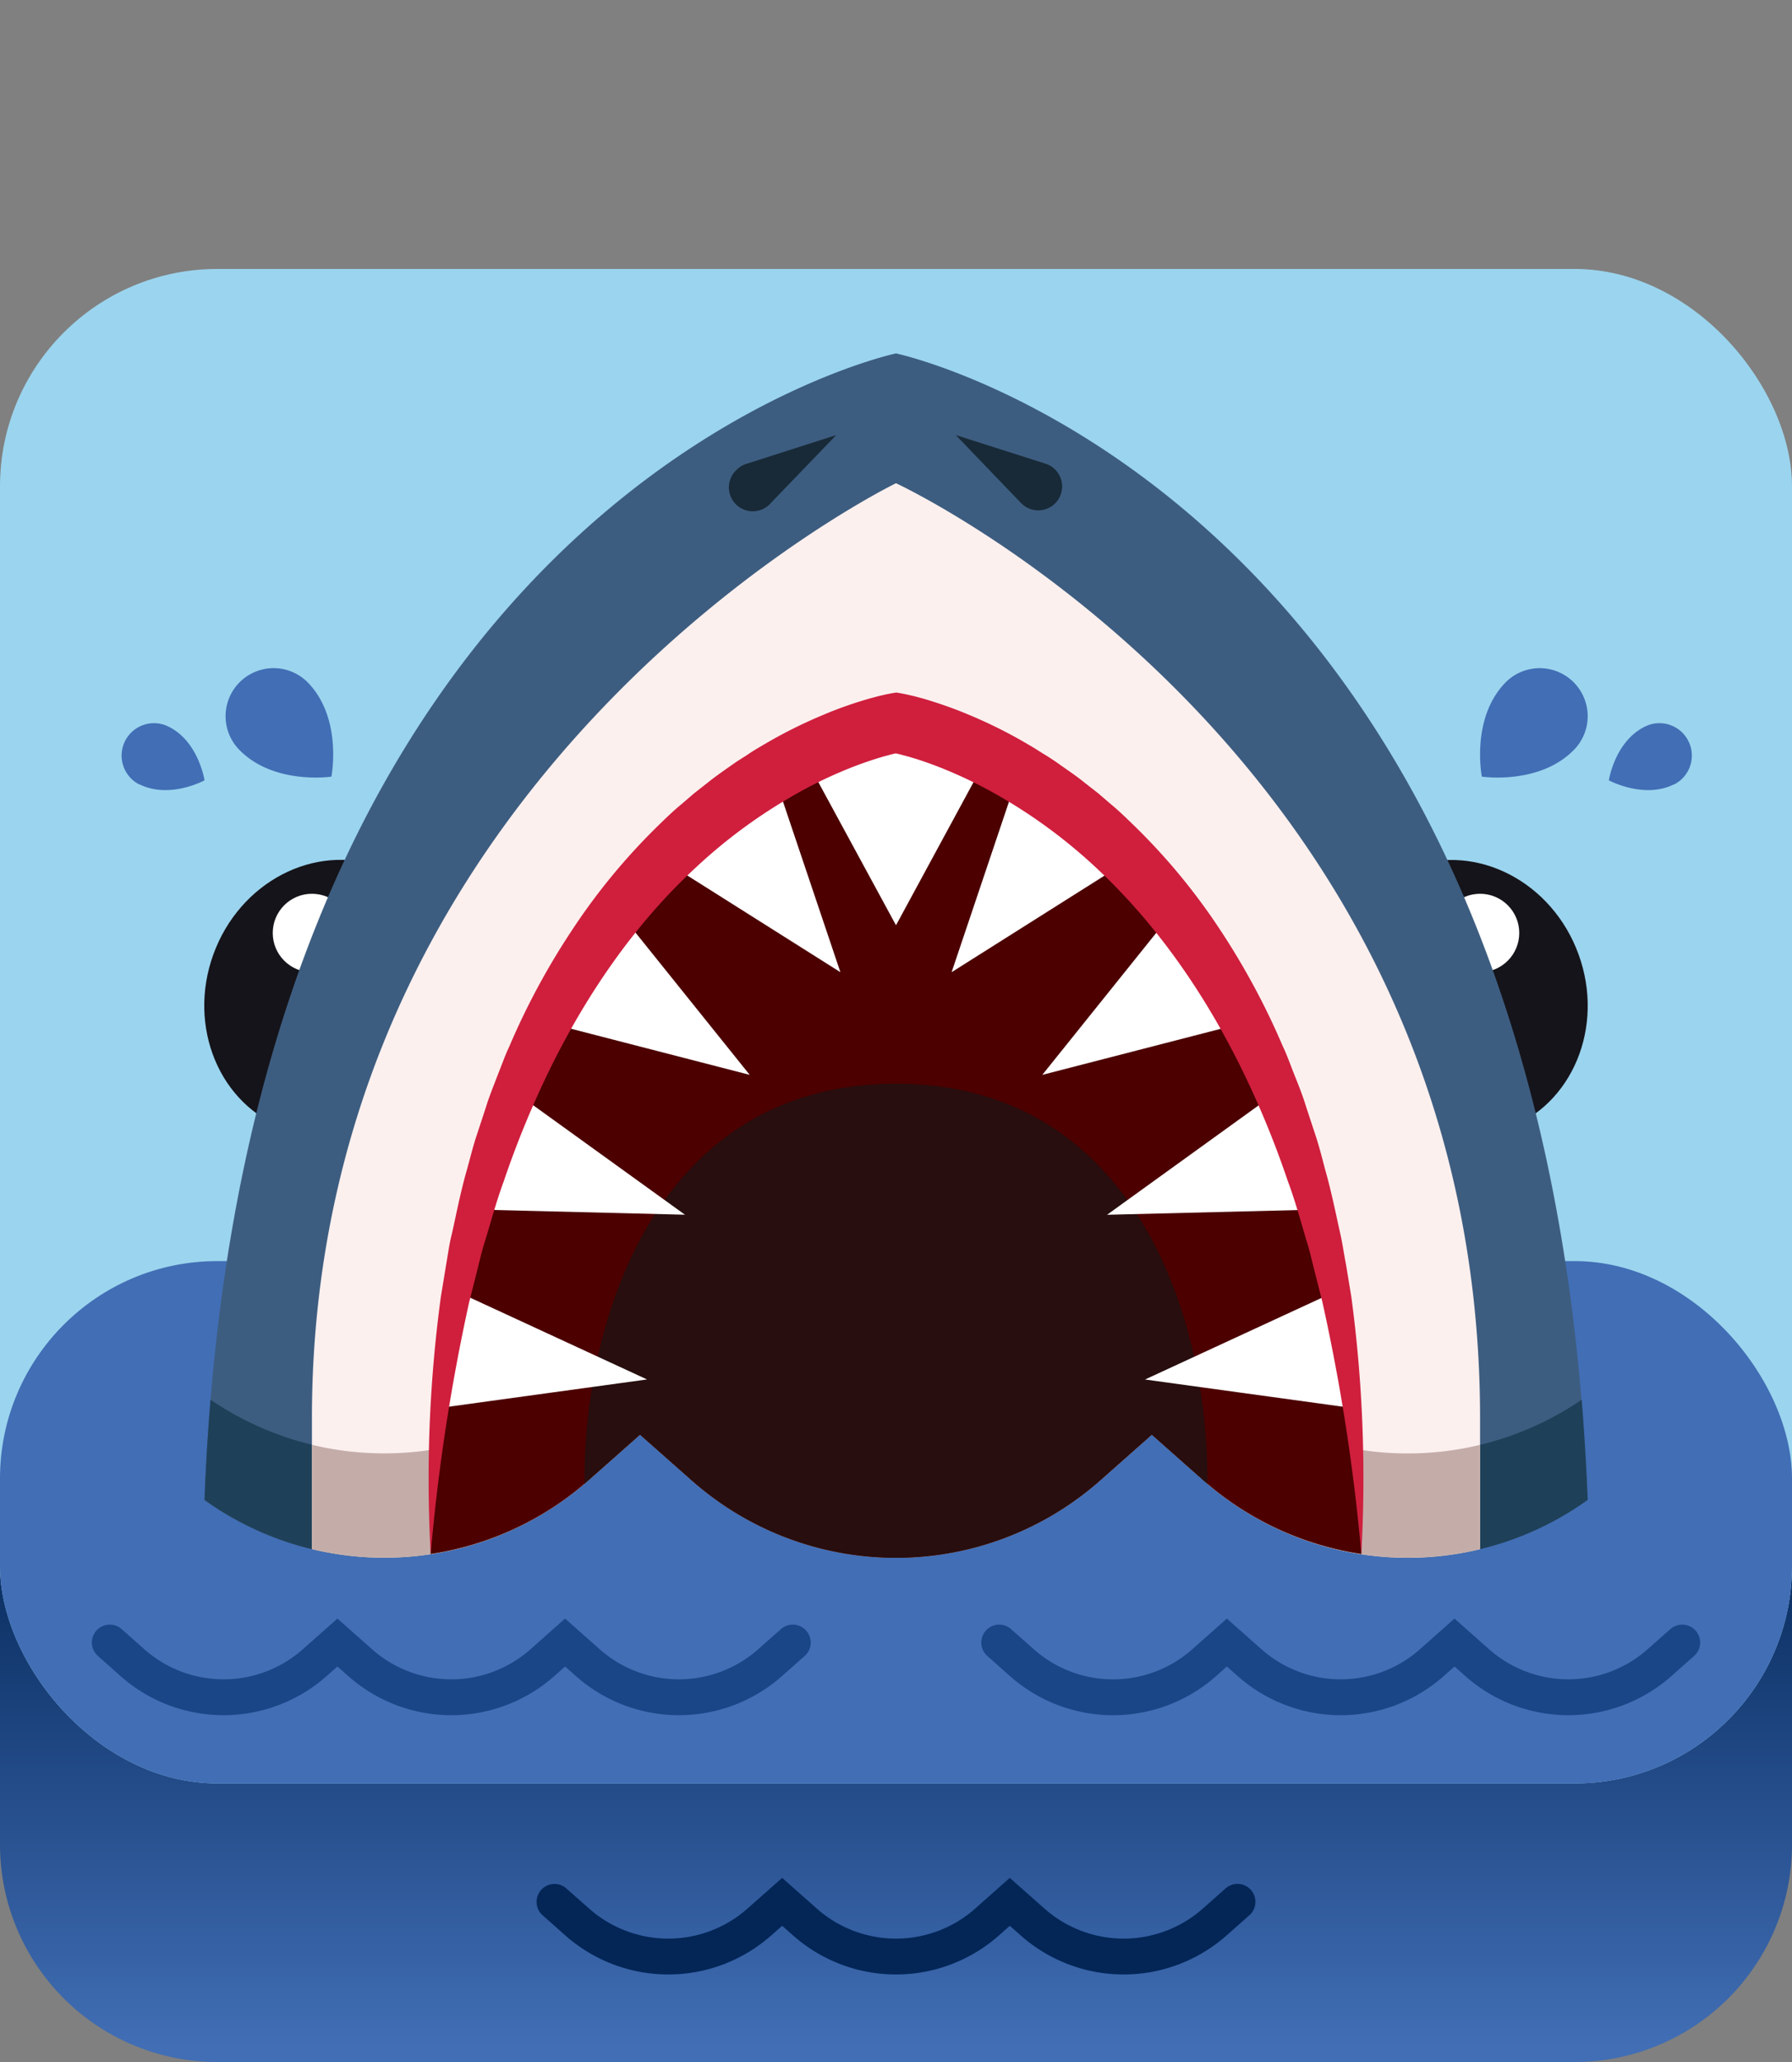
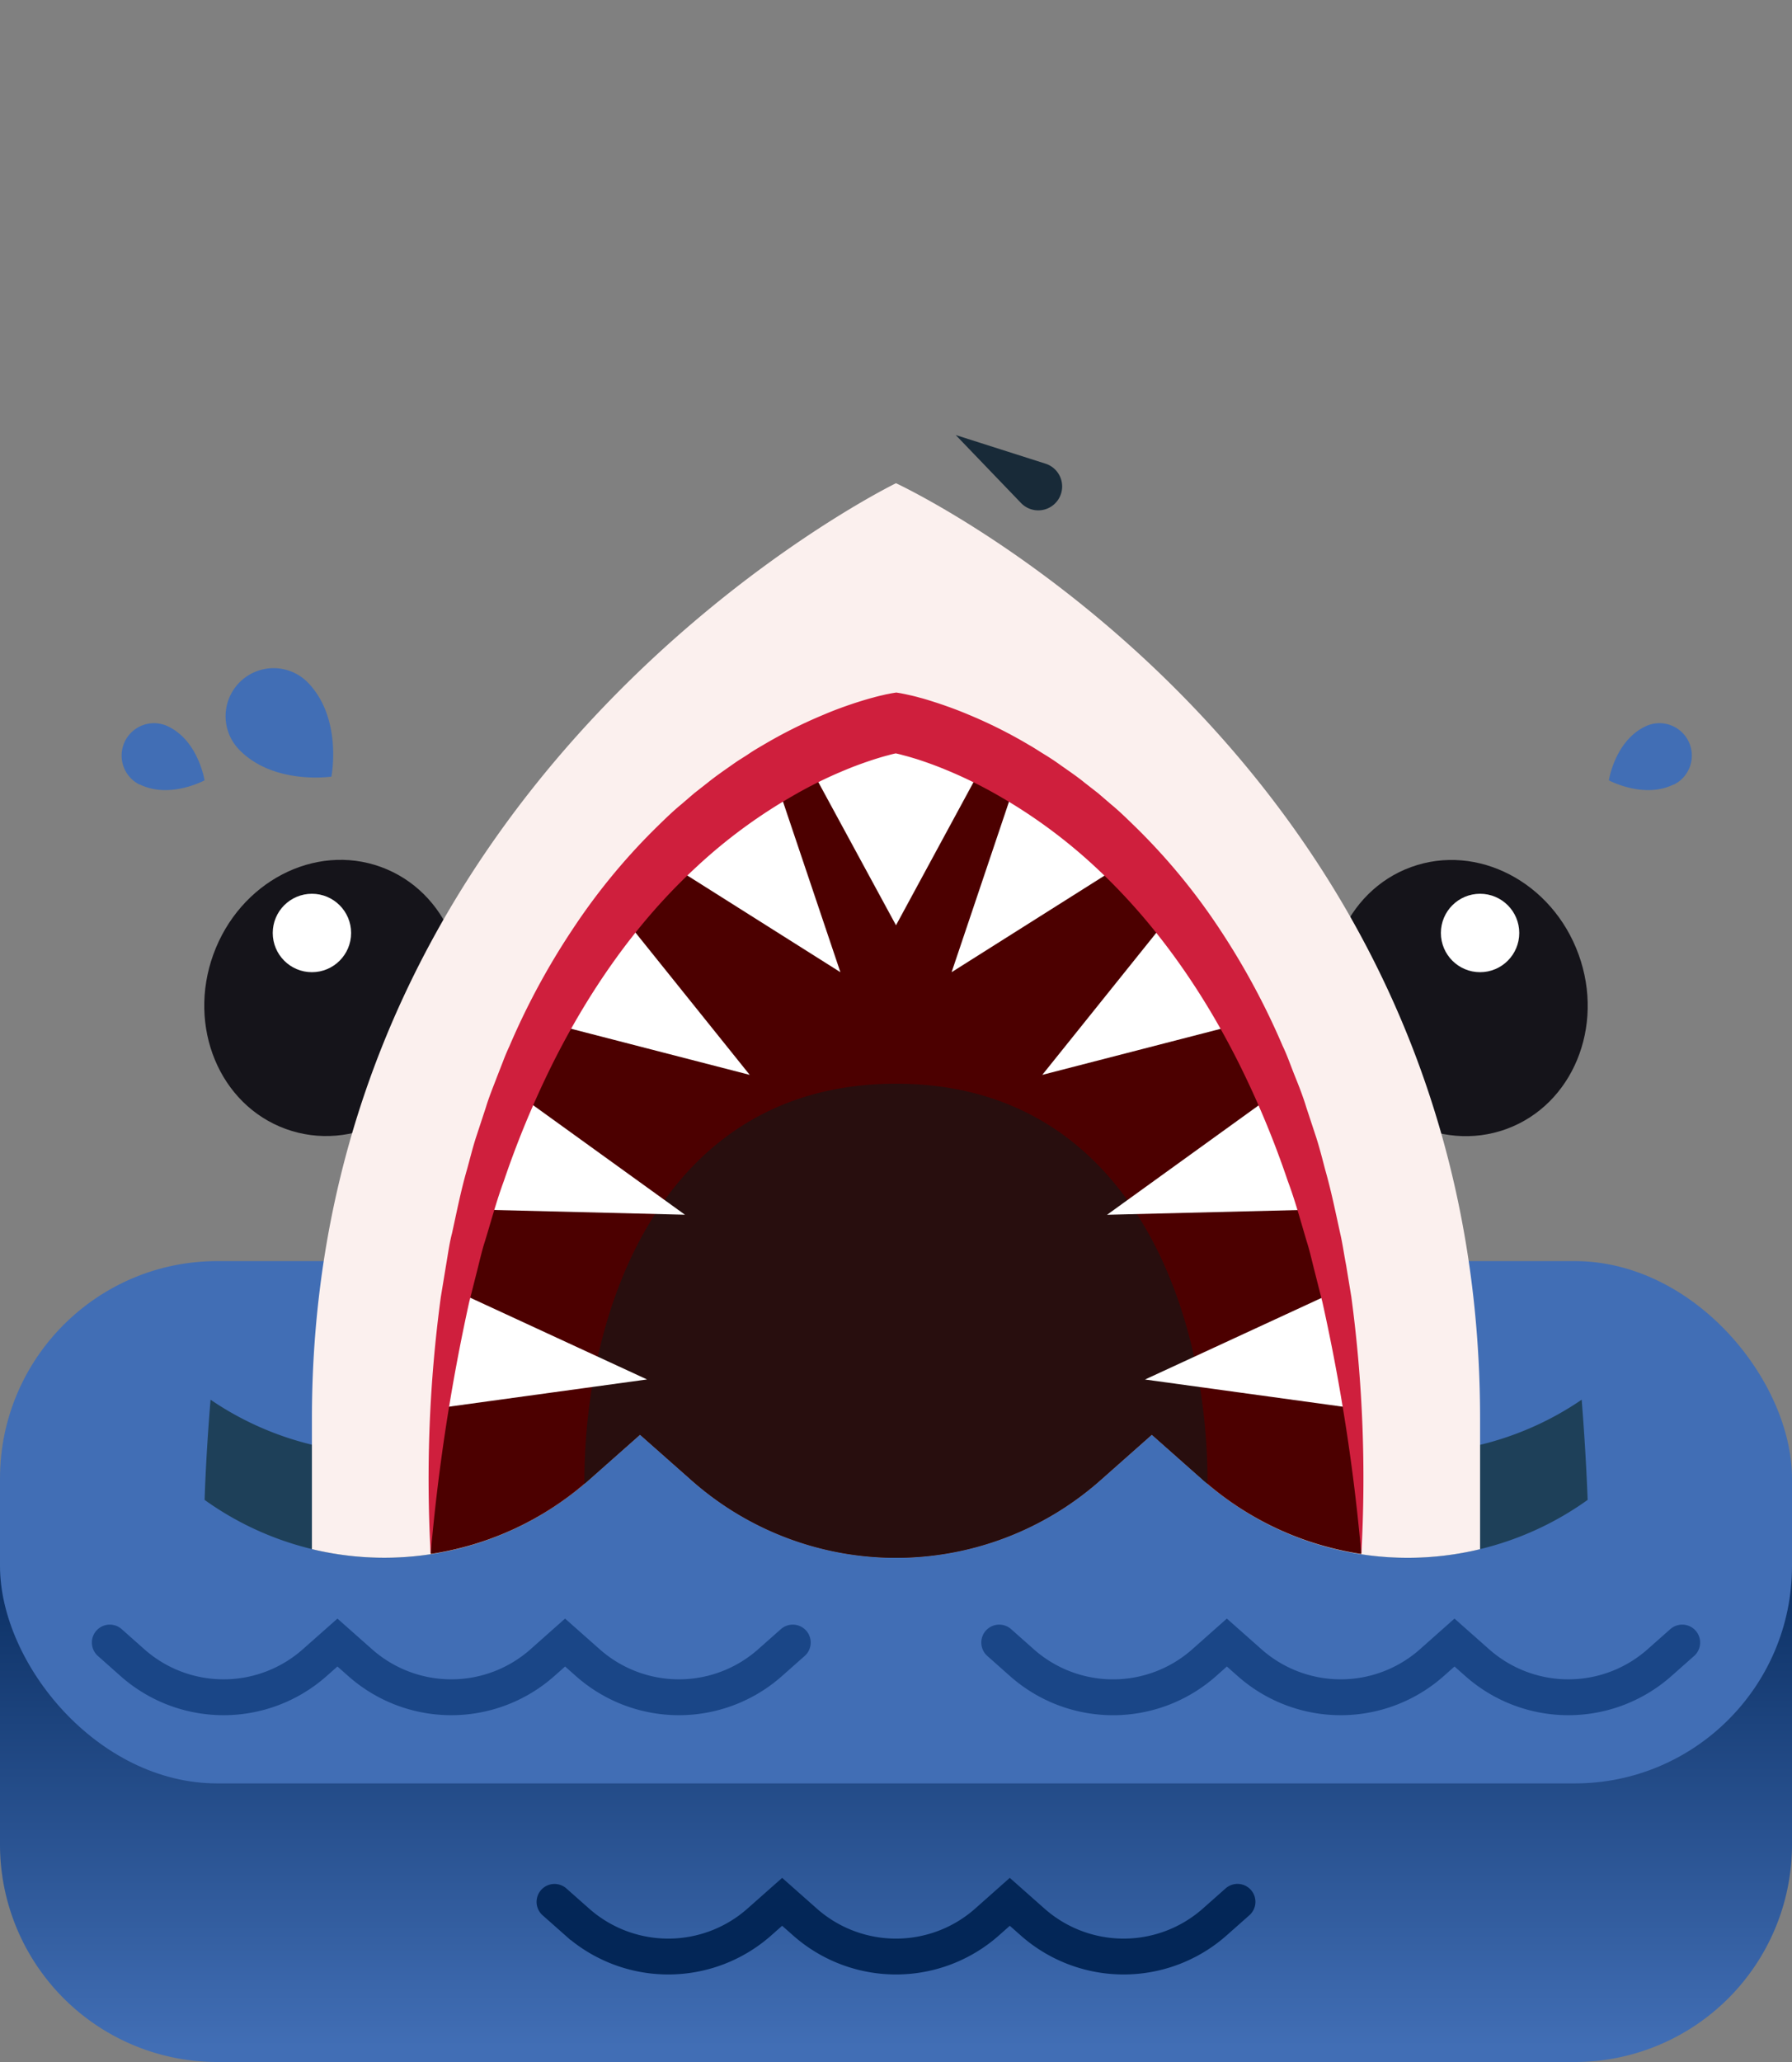
<svg xmlns="http://www.w3.org/2000/svg" id="Layer_1" data-name="Layer 1" viewBox="0 0 300 345">
  <rect x="0" y="0" width="300" height="345" fill="#808080" stroke="none" />
  <defs>
    <style>.cls-1{fill:url(#linear-gradient);}.cls-2{fill:#9bd4ee;}.cls-3{fill:#416eb5;}.cls-4{fill:#15141a;}.cls-5{fill:#fff;}.cls-6{fill:#3d5d80;}.cls-7{fill:#1e4059;}.cls-8{fill:#fbf0ee;}.cls-9{fill:#c4ada9;}.cls-10{fill:#4c0000;}.cls-11{fill:#280e0e;}.cls-12{fill:#cf1f3d;}.cls-13,.cls-14{fill:none;stroke-linecap:round;stroke-miterlimit:10;stroke-width:6px;}.cls-13{stroke:#1a4687;}.cls-14{stroke:#032657;}.cls-15{fill:#182a38;}</style>
    <linearGradient id="linear-gradient" x1="150" y1="356.11" x2="150" y2="161.16" gradientUnits="userSpaceOnUse">
      <stop offset="0.07" stop-color="#416eb5" />
      <stop offset="0.54" stop-color="#032657" />
    </linearGradient>
  </defs>
  <g id="underwater">
    <path class="cls-1" d="M263.62,345H36.38A36.38,36.38,0,0,1,0,308.62V259.14H300v49.48A36.38,36.38,0,0,1,263.62,345Z" />
-     <rect class="cls-2" y="45" width="300" height="253.39" rx="36.38" />
    <rect class="cls-3" y="211" width="300" height="87.39" rx="36.38" />
    <ellipse class="cls-4" cx="244.2" cy="166.97" rx="21.36" ry="23.32" transform="translate(-42.33 93.41) rotate(-19.96)" />
    <ellipse class="cls-4" cx="55.8" cy="166.97" rx="23.32" ry="21.36" transform="translate(-120.19 162.42) rotate(-70.04)" />
    <circle class="cls-5" cx="247.78" cy="156.1" r="6.56" />
    <circle class="cls-5" cx="52.22" cy="156.1" r="6.56" />
-     <path class="cls-6" d="M98.55,247.65l8.6-7.61,8.61,7.61a51.61,51.61,0,0,0,68.47,0l8.6-7.61,8.61,7.62a51.65,51.65,0,0,0,64.33,3.3C259.33,82.2,150,59.13,150,59.13S40.67,82.2,34.23,251A51.63,51.63,0,0,0,98.55,247.65Z" />
    <path class="cls-7" d="M201.44,230.2l-8.61-7.63-8.6,7.62a51.61,51.61,0,0,1-68.47,0l-8.61-7.62-8.6,7.62a51.62,51.62,0,0,1-63.3,4c-.45,5.43-.8,11-1,16.76a51.62,51.62,0,0,0,64.32-3.31l8.6-7.62,8.61,7.62a51.61,51.61,0,0,0,68.47,0l8.6-7.62,8.61,7.63a51.65,51.65,0,0,0,64.33,3.3c-.22-5.76-.57-11.33-1-16.76A51.63,51.63,0,0,1,201.44,230.2Z" />
    <path class="cls-8" d="M150,80.85S52.22,128.32,52.22,237.32v21.87a51.6,51.6,0,0,0,46.33-11.54l8.6-7.61,8.61,7.61a51.61,51.61,0,0,0,68.47,0l8.6-7.61,8.61,7.62a51.62,51.62,0,0,0,46.34,11.54V237.32C247.78,126.09,150,80.85,150,80.85Z" />
-     <path class="cls-9" d="M201.44,230.2l-8.61-7.63-8.6,7.62a51.61,51.61,0,0,1-68.47,0l-8.61-7.62-8.6,7.62a51.6,51.6,0,0,1-46.33,11.54v17.46a51.6,51.6,0,0,0,46.33-11.54l8.6-7.62,8.61,7.62a51.61,51.61,0,0,0,68.47,0l8.6-7.62,8.61,7.63a51.62,51.62,0,0,0,46.34,11.54V241.74A51.62,51.62,0,0,1,201.44,230.2Z" />
    <path class="cls-10" d="M98.55,247.65l8.6-7.61,8.61,7.61a51.61,51.61,0,0,0,68.47,0l8.6-7.61,8.61,7.62A51.46,51.46,0,0,0,227.9,260C225.39,133.21,150,121,150,121S74.61,133.21,72.1,260A51.44,51.44,0,0,0,98.55,247.65Z" />
    <path class="cls-11" d="M150,181.32c-39,0-52.16,37.6-52.16,66.41,0,.17,0,.34,0,.52.24-.2.47-.39.7-.6l8.6-7.61,8.61,7.61a51.61,51.61,0,0,0,68.47,0l8.6-7.61,8.61,7.62c.23.21.47.4.71.6,0-.18,0-.35,0-.53C202.16,218.92,189,181.32,150,181.32Z" />
    <path class="cls-5" d="M111,143.92l29.69,18.74-11.22-33.32A91.92,91.92,0,0,0,111,143.92Z" />
    <path class="cls-5" d="M103.51,152.45a118.5,118.5,0,0,0-12,18.62l34,8.77Z" />
    <path class="cls-5" d="M76.48,216.09q-1.77,9.15-2.87,19.48l34.71-4.77Z" />
    <path class="cls-5" d="M79.61,202.37l35.06.87L86.18,182.7A166.51,166.51,0,0,0,79.61,202.37Z" />
    <path class="cls-5" d="M196.49,152.44l-22,27.4,34-8.77A119.08,119.08,0,0,0,196.49,152.44Z" />
    <path class="cls-5" d="M165.34,126.51C156.31,122,150,121,150,121s-6.31,1-15.34,5.56L150,154.81Z" />
    <path class="cls-5" d="M223.53,216.1l-31.84,14.71,34.7,4.77Q225.3,225.25,223.53,216.1Z" />
    <path class="cls-5" d="M189,143.92a92.2,92.2,0,0,0-18.47-14.58l-11.22,33.32Z" />
    <path class="cls-5" d="M213.82,182.7l-28.49,20.55,35.06-.87A165.49,165.49,0,0,0,213.82,182.7Z" />
    <path class="cls-12" d="M227.9,260a325.51,325.51,0,0,0-6.51-42.12l-1.3-5.13c-.44-1.71-.81-3.43-1.35-5.1-1-3.37-1.92-6.77-3.15-10.05a155.47,155.47,0,0,0-8-19.31c-6.17-12.41-14.13-23.85-24.09-33.11a87.93,87.93,0,0,0-16.24-12,74.11,74.11,0,0,0-9-4.42c-1.54-.64-3.1-1.2-4.65-1.71-.78-.23-1.56-.48-2.33-.67-.39-.11-.77-.21-1.14-.29l-.55-.12-.43-.09h1.6l-.43.09-.55.12c-.37.08-.75.18-1.14.29-.76.19-1.55.44-2.33.68-1.55.51-3.11,1.06-4.64,1.7a72.17,72.17,0,0,0-9,4.43,87.42,87.42,0,0,0-16.23,12c-10,9.25-17.92,20.7-24.09,33.1a157,157,0,0,0-8,19.31c-1.22,3.29-2.12,6.68-3.14,10-.55,1.68-.92,3.4-1.36,5.11l-1.3,5.13A327.26,327.26,0,0,0,72.1,260a227.11,227.11,0,0,1,1.7-43l.88-5.35c.31-1.78.54-3.58,1-5.34.78-3.54,1.48-7.11,2.49-10.6.49-1.75.92-3.53,1.47-5.26l1.71-5.2c.53-1.75,1.23-3.44,1.88-5.15l1-2.56c.32-.86.68-1.7,1.07-2.54a120.78,120.78,0,0,1,10.5-19.43,104.93,104.93,0,0,1,14.17-17.22c1.34-1.31,2.68-2.62,4.13-3.81l2.13-1.83,2.22-1.74c1.46-1.18,3-2.22,4.56-3.32.77-.54,1.58-1,2.37-1.54s1.59-1,2.41-1.48a79.71,79.71,0,0,1,10.17-5.08c1.75-.75,3.55-1.4,5.38-2,.93-.29,1.84-.58,2.81-.83.47-.13.95-.26,1.45-.37l.76-.18.88-.17.81-.13.79.13.88.18.76.17c.5.11,1,.24,1.45.37,1,.25,1.88.55,2.81.84,1.83.6,3.63,1.26,5.38,2a79,79,0,0,1,10.16,5.09c.83.46,1.62,1,2.41,1.48s1.6,1,2.37,1.54c1.53,1.1,3.11,2.13,4.56,3.32l2.22,1.73,2.14,1.84c1.45,1.19,2.78,2.51,4.12,3.81a104.35,104.35,0,0,1,14.17,17.21A122.53,122.53,0,0,1,214.73,175c.8,1.66,1.38,3.4,2.07,5.1s1.35,3.4,1.88,5.15l1.71,5.19c.55,1.74,1,3.51,1.46,5.27,1,3.49,1.72,7.06,2.5,10.59.41,1.77.65,3.57,1,5.35l.88,5.35A227.84,227.84,0,0,1,227.9,260Z" />
    <path class="cls-13" d="M18.38,274.82l3.82,3.39a23,23,0,0,0,30.46,0l3.83-3.39,3.83,3.39a23,23,0,0,0,30.46,0l3.82-3.39,3.83,3.39a23,23,0,0,0,30.46,0l3.83-3.39" />
    <path class="cls-13" d="M167.28,274.82l3.82,3.39a23,23,0,0,0,30.47,0l3.82-3.39,3.83,3.39a23,23,0,0,0,30.46,0l3.82-3.39,3.83,3.39a23,23,0,0,0,30.46,0l3.83-3.39" />
    <path class="cls-14" d="M92.83,318.21l3.82,3.38a23,23,0,0,0,30.46,0l3.83-3.39,3.83,3.39a23,23,0,0,0,30.46,0l3.82-3.39,3.83,3.39a23,23,0,0,0,30.46,0l3.83-3.39" />
    <path class="cls-15" d="M160,72.79l15,4.78a4,4,0,1,1-4.09,6.57Z" />
-     <path class="cls-15" d="M140,72.79,129.07,84.14a4,4,0,1,1-5.75-5.54,3.93,3.93,0,0,1,1.66-1Z" />
-     <path class="cls-3" d="M263.56,125.39c-5.77,6-15.48,4.55-15.48,4.55s-1.9-9.64,3.88-15.67a8,8,0,1,1,11.6,11.12Z" />
    <path class="cls-3" d="M280.21,131.24c-5,2.49-10.87-.68-10.87-.68s1-6.55,6.07-9a5.42,5.42,0,1,1,4.8,9.72Z" />
    <path class="cls-3" d="M40,125.39c5.78,6,15.48,4.55,15.48,4.55s1.9-9.64-3.87-15.67A8,8,0,0,0,40,125.39Z" />
    <path class="cls-3" d="M23.38,131.24c5.05,2.49,10.86-.68,10.86-.68s-1-6.55-6.06-9a5.42,5.42,0,0,0-4.8,9.72Z" />
  </g>
</svg>